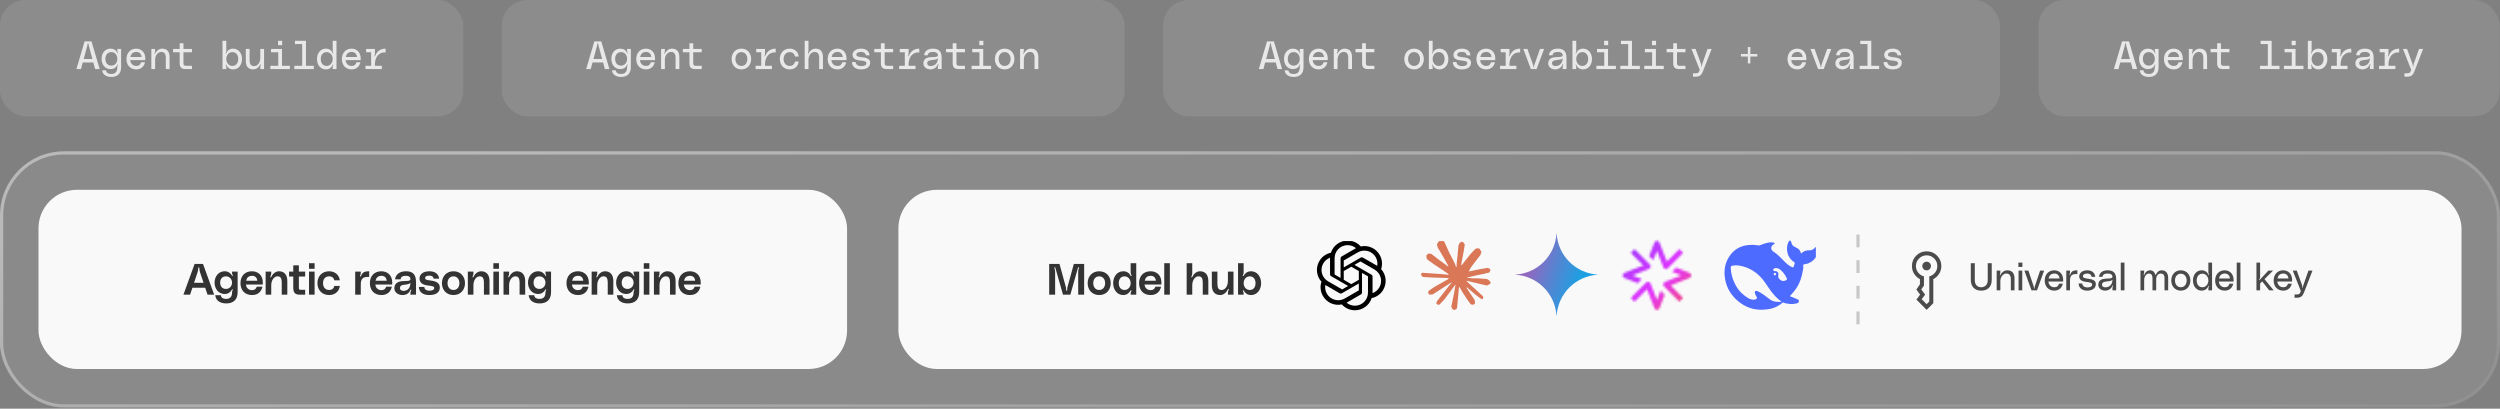
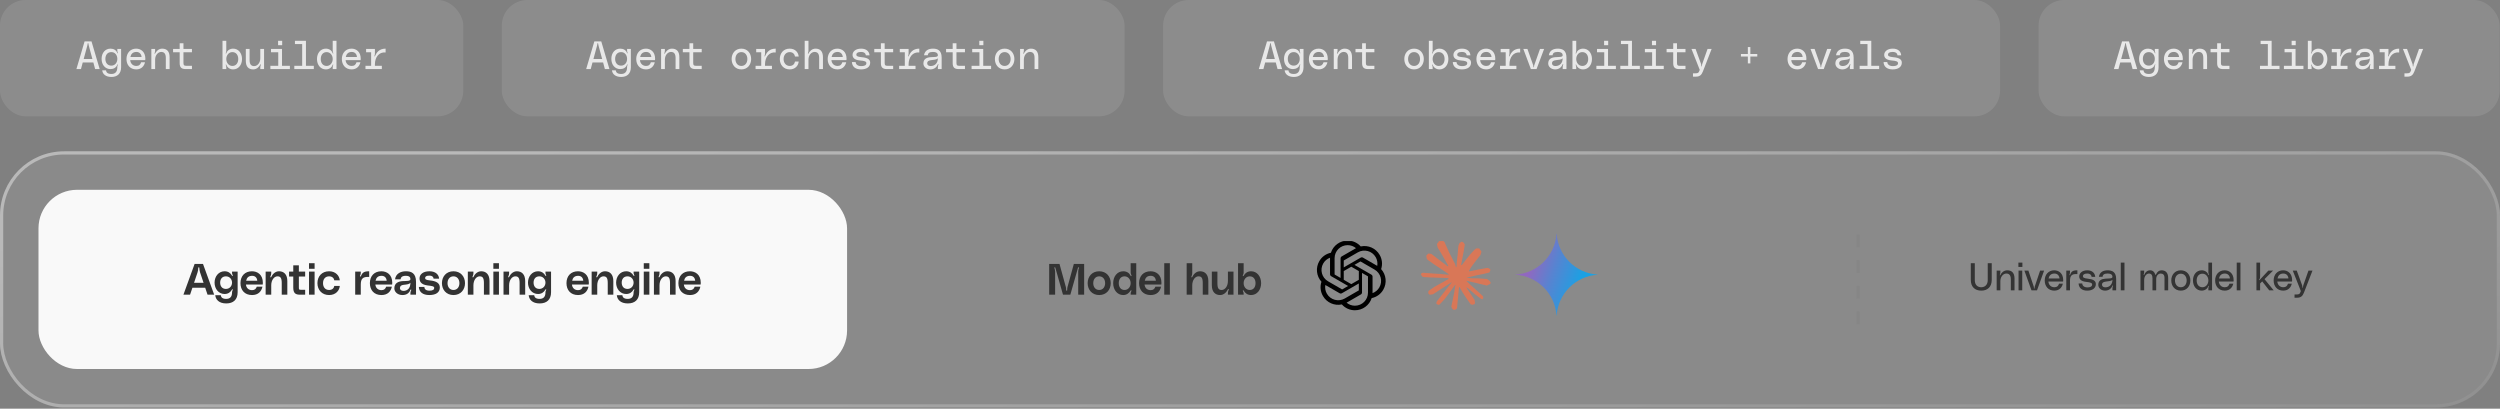
<svg xmlns="http://www.w3.org/2000/svg" width="1144" height="187" viewBox="0 0 1144 187" fill="none">
  <rect x="0" y="0" width="1144" height="187" fill="#808080" stroke="none" />
  <rect width="212" height="53.235" rx="11.745" fill="white" fill-opacity="0.1" />
  <path opacity="0.8" d="M43.529 31.617L42.719 28.593H37.859L37.049 31.617H34.961L38.705 18.945H41.873L45.617 31.617H43.529ZM38.291 27.009H42.287L40.649 20.961C40.523 20.475 40.451 20.223 40.433 19.917C40.433 19.809 40.415 19.701 40.289 19.701C40.163 19.701 40.145 19.809 40.145 19.917C40.127 20.223 40.055 20.475 39.929 20.961L38.291 27.009ZM46.489 26.937C46.489 24.183 48.163 22.257 50.557 22.257C52.033 22.257 53.239 22.977 53.653 24.219C53.671 24.273 53.743 24.453 53.851 24.417C54.031 24.363 53.905 24.165 53.851 24.003C53.743 23.679 53.689 23.445 53.689 23.013V22.401H55.417V30.789C55.417 33.777 53.599 35.217 51.007 35.217C48.289 35.217 46.939 33.831 46.777 32.193H48.505C48.613 32.931 49.009 33.849 50.989 33.849C52.735 33.849 53.689 32.823 53.689 30.789C53.689 30.393 53.725 30.141 53.851 29.835C53.923 29.673 54.013 29.511 53.851 29.457C53.725 29.421 53.671 29.565 53.653 29.619C53.221 30.933 51.997 31.617 50.557 31.617C48.163 31.617 46.489 29.691 46.489 26.937ZM50.953 30.033C52.591 30.033 53.689 28.683 53.689 26.937C53.689 25.191 52.591 23.841 50.953 23.841C49.171 23.841 48.217 25.191 48.217 26.937C48.217 28.683 49.171 30.033 50.953 30.033ZM66.512 26.883C66.512 27.135 66.494 27.315 66.458 27.513H59.582C59.708 28.989 60.716 30.177 62.39 30.177C63.632 30.177 64.244 29.565 64.568 28.503H66.35C65.972 30.213 64.712 31.761 62.354 31.761C59.456 31.761 57.872 29.619 57.872 27.009C57.872 24.237 59.672 22.257 62.318 22.257C64.37 22.257 66.512 23.607 66.512 26.883ZM59.672 26.073H64.784C64.676 24.723 63.812 23.769 62.408 23.769C60.68 23.769 59.924 24.831 59.672 26.073ZM74.187 22.257C76.311 22.257 77.607 23.445 77.607 26.145V31.617H75.879V26.505C75.879 24.363 74.961 23.769 73.755 23.769C72.423 23.769 70.983 25.119 70.983 27.315V31.617H69.255V22.401H70.983V23.013C70.983 23.391 70.947 23.769 70.785 24.237C70.731 24.399 70.659 24.561 70.803 24.615C70.911 24.651 70.965 24.525 71.001 24.453C71.433 23.589 72.531 22.257 74.187 22.257ZM87.838 23.913H83.95V28.737C83.95 29.781 84.166 30.105 85.174 30.105H87.838V31.617H85.03C83.122 31.617 82.222 30.915 82.222 28.917V23.913H79.198V22.401H82.222V19.809H83.95V22.401H87.838V23.913ZM103.548 18.657V23.121C103.548 23.463 103.512 23.733 103.368 24.111C103.314 24.255 103.206 24.435 103.368 24.489C103.512 24.543 103.566 24.363 103.584 24.309C103.998 23.067 105.204 22.257 106.68 22.257C109.074 22.257 110.748 24.273 110.748 27.009C110.748 29.745 109.074 31.761 106.68 31.761C105.24 31.761 104.016 30.969 103.584 29.673C103.566 29.619 103.512 29.475 103.404 29.511C103.224 29.565 103.314 29.727 103.368 29.871C103.512 30.267 103.548 30.519 103.548 30.843V31.617H101.82V18.657H103.548ZM106.32 30.177C108.12 30.177 109.02 28.719 109.02 27.009C109.02 25.299 108.12 23.841 106.32 23.841C104.682 23.841 103.548 25.299 103.548 27.009C103.548 28.719 104.682 30.177 106.32 30.177ZM115.904 31.761C113.78 31.761 112.484 30.573 112.484 27.873V22.401H114.212V27.513C114.212 29.655 115.13 30.249 116.336 30.249C117.668 30.249 119.108 28.899 119.108 26.703V22.401H120.836V31.617H119.108V31.005C119.108 30.627 119.144 30.249 119.306 29.781C119.36 29.619 119.432 29.457 119.288 29.403C119.18 29.367 119.126 29.493 119.09 29.565C118.658 30.429 117.56 31.761 115.904 31.761ZM129.123 18.657V20.673H127.251V18.657H129.123ZM129.051 30.105H132.651V31.617H123.723V30.105H127.323V23.913H124.011V22.401H129.051V30.105ZM140.002 30.105H143.602V31.617H134.674V30.105H138.274V20.169H134.962V18.657H140.002V30.105ZM152.249 18.657H153.977V31.617H152.249V30.843C152.249 30.519 152.285 30.267 152.429 29.871C152.483 29.727 152.573 29.565 152.393 29.511C152.285 29.475 152.231 29.619 152.213 29.673C151.781 30.969 150.557 31.761 149.117 31.761C146.723 31.761 145.049 29.745 145.049 27.009C145.049 24.273 146.723 22.257 149.117 22.257C150.593 22.257 151.799 23.067 152.213 24.309C152.231 24.363 152.285 24.543 152.429 24.489C152.591 24.435 152.483 24.255 152.429 24.111C152.285 23.733 152.249 23.463 152.249 23.121V18.657ZM149.477 30.177C151.115 30.177 152.249 28.719 152.249 27.009C152.249 25.299 151.115 23.841 149.477 23.841C147.677 23.841 146.777 25.299 146.777 27.009C146.777 28.719 147.677 30.177 149.477 30.177ZM165.072 26.883C165.072 27.135 165.054 27.315 165.018 27.513H158.142C158.268 28.989 159.276 30.177 160.95 30.177C162.192 30.177 162.804 29.565 163.128 28.503H164.91C164.532 30.213 163.272 31.761 160.914 31.761C158.016 31.761 156.432 29.619 156.432 27.009C156.432 24.237 158.232 22.257 160.878 22.257C162.93 22.257 165.072 23.607 165.072 26.883ZM158.232 26.073H163.344C163.236 24.723 162.372 23.769 160.968 23.769C159.24 23.769 158.484 24.831 158.232 26.073ZM171.595 25.677C172.279 24.129 173.413 22.257 176.455 22.257V24.021C173.413 23.661 171.559 26.199 171.559 29.439V30.105H174.727V31.617H167.239V30.105H169.831V23.913H167.527V22.401H171.559V24.273C171.559 24.615 171.541 25.065 171.379 25.497C171.325 25.641 171.271 25.803 171.415 25.821C171.523 25.839 171.559 25.749 171.595 25.677Z" fill="white" />
  <rect x="229.617" width="285" height="53.235" rx="11.745" fill="white" fill-opacity="0.1" />
  <path opacity="0.8" d="M276.793 31.617L275.983 28.593H271.123L270.313 31.617H268.225L271.969 18.945H275.137L278.881 31.617H276.793ZM271.555 27.009H275.551L273.913 20.961C273.787 20.475 273.715 20.223 273.697 19.917C273.697 19.809 273.679 19.701 273.553 19.701C273.427 19.701 273.409 19.809 273.409 19.917C273.391 20.223 273.319 20.475 273.193 20.961L271.555 27.009ZM279.752 26.937C279.752 24.183 281.426 22.257 283.82 22.257C285.296 22.257 286.502 22.977 286.916 24.219C286.934 24.273 287.006 24.453 287.114 24.417C287.294 24.363 287.168 24.165 287.114 24.003C287.006 23.679 286.952 23.445 286.952 23.013V22.401H288.68V30.789C288.68 33.777 286.862 35.217 284.27 35.217C281.552 35.217 280.202 33.831 280.04 32.193H281.768C281.876 32.931 282.272 33.849 284.252 33.849C285.998 33.849 286.952 32.823 286.952 30.789C286.952 30.393 286.988 30.141 287.114 29.835C287.186 29.673 287.276 29.511 287.114 29.457C286.988 29.421 286.934 29.565 286.916 29.619C286.484 30.933 285.26 31.617 283.82 31.617C281.426 31.617 279.752 29.691 279.752 26.937ZM284.216 30.033C285.854 30.033 286.952 28.683 286.952 26.937C286.952 25.191 285.854 23.841 284.216 23.841C282.434 23.841 281.48 25.191 281.48 26.937C281.48 28.683 282.434 30.033 284.216 30.033ZM299.775 26.883C299.775 27.135 299.757 27.315 299.721 27.513H292.845C292.971 28.989 293.979 30.177 295.653 30.177C296.895 30.177 297.507 29.565 297.831 28.503H299.613C299.235 30.213 297.975 31.761 295.617 31.761C292.719 31.761 291.135 29.619 291.135 27.009C291.135 24.237 292.935 22.257 295.581 22.257C297.633 22.257 299.775 23.607 299.775 26.883ZM292.935 26.073H298.047C297.939 24.723 297.075 23.769 295.671 23.769C293.943 23.769 293.187 24.831 292.935 26.073ZM307.451 22.257C309.575 22.257 310.871 23.445 310.871 26.145V31.617H309.143V26.505C309.143 24.363 308.225 23.769 307.019 23.769C305.687 23.769 304.247 25.119 304.247 27.315V31.617H302.519V22.401H304.247V23.013C304.247 23.391 304.211 23.769 304.049 24.237C303.995 24.399 303.923 24.561 304.067 24.615C304.175 24.651 304.229 24.525 304.265 24.453C304.697 23.589 305.795 22.257 307.451 22.257ZM321.102 23.913H317.214V28.737C317.214 29.781 317.43 30.105 318.438 30.105H321.102V31.617H318.294C316.386 31.617 315.486 30.915 315.486 28.917V23.913H312.462V22.401H315.486V19.809H317.214V22.401H321.102V23.913ZM339.26 22.257C342.05 22.257 343.724 24.399 343.724 27.009C343.724 29.619 342.05 31.761 339.26 31.761C336.47 31.761 334.796 29.619 334.796 27.009C334.796 24.399 336.47 22.257 339.26 22.257ZM339.26 30.177C340.988 30.177 341.996 28.755 341.996 27.009C341.996 25.263 340.988 23.841 339.26 23.841C337.532 23.841 336.524 25.263 336.524 27.009C336.524 28.755 337.532 30.177 339.26 30.177ZM350.103 25.677C350.787 24.129 351.921 22.257 354.963 22.257V24.021C351.921 23.661 350.067 26.199 350.067 29.439V30.105H353.235V31.617H345.747V30.105H348.339V23.913H346.035V22.401H350.067V24.273C350.067 24.615 350.049 25.065 349.887 25.497C349.833 25.641 349.779 25.803 349.923 25.821C350.031 25.839 350.067 25.749 350.103 25.677ZM356.842 27.009C356.842 24.399 358.48 22.257 361.36 22.257C363.88 22.257 365.32 23.967 365.482 25.857H363.79C363.628 24.813 362.836 23.841 361.378 23.841C359.614 23.841 358.57 25.299 358.57 27.009C358.57 28.719 359.614 30.177 361.378 30.177C362.836 30.177 363.628 29.205 363.79 28.161H365.482C365.32 30.051 363.898 31.761 361.36 31.761C358.534 31.761 356.842 29.619 356.842 27.009ZM373.158 22.257C375.282 22.257 376.578 23.445 376.578 26.145V31.617H374.85V26.505C374.85 24.363 373.932 23.769 372.726 23.769C371.394 23.769 369.954 25.119 369.954 27.315V31.617H368.226V18.657H369.954V23.013C369.954 23.391 369.918 23.769 369.756 24.237C369.702 24.399 369.63 24.561 369.774 24.615C369.882 24.651 369.936 24.525 369.972 24.453C370.404 23.589 371.502 22.257 373.158 22.257ZM387.385 26.883C387.385 27.135 387.367 27.315 387.331 27.513H380.455C380.581 28.989 381.589 30.177 383.263 30.177C384.505 30.177 385.117 29.565 385.441 28.503H387.223C386.845 30.213 385.585 31.761 383.227 31.761C380.329 31.761 378.745 29.619 378.745 27.009C378.745 24.237 380.545 22.257 383.191 22.257C385.243 22.257 387.385 23.607 387.385 26.883ZM380.545 26.073H385.657C385.549 24.723 384.685 23.769 383.281 23.769C381.553 23.769 380.797 24.831 380.545 26.073ZM389.84 28.413H391.532C391.55 29.115 392.126 30.249 394.07 30.249C395.978 30.249 396.464 29.547 396.464 28.953C396.464 28.125 395.69 27.855 393.44 27.657C390.884 27.423 390.128 26.307 390.128 25.101C390.128 23.715 391.388 22.257 394.052 22.257C396.518 22.257 397.778 23.589 397.904 25.317H396.212C396.158 24.723 395.762 23.769 393.998 23.769C392.396 23.769 391.856 24.363 391.856 24.975C391.856 25.569 392.198 25.983 394.34 26.181C396.968 26.415 398.192 27.171 398.192 28.683C398.192 30.555 396.662 31.761 393.998 31.761C391.352 31.761 389.93 30.447 389.84 28.413ZM408.711 23.913H404.823V28.737C404.823 29.781 405.039 30.105 406.047 30.105H408.711V31.617H405.903C403.995 31.617 403.095 30.915 403.095 28.917V23.913H400.071V22.401H403.095V19.809H404.823V22.401H408.711V23.913ZM415.81 25.677C416.494 24.129 417.628 22.257 420.67 22.257V24.021C417.628 23.661 415.774 26.199 415.774 29.439V30.105H418.942V31.617H411.454V30.105H414.046V23.913H411.742V22.401H415.774V24.273C415.774 24.615 415.756 25.065 415.594 25.497C415.54 25.641 415.486 25.803 415.63 25.821C415.738 25.839 415.774 25.749 415.81 25.677ZM422.549 29.043C422.549 26.937 424.097 26.289 425.861 26.163C427.517 26.037 429.191 26.235 429.173 25.281C429.155 24.525 428.723 23.769 426.833 23.769C425.213 23.769 424.655 24.381 424.529 25.281H422.837C423.161 23.175 424.781 22.257 426.905 22.257C428.975 22.257 430.901 22.977 430.901 26.361V31.617H429.173V30.735C429.173 30.393 429.263 30.141 429.371 29.655C429.407 29.493 429.479 29.349 429.353 29.295C429.209 29.241 429.173 29.385 429.137 29.475C428.597 30.843 427.391 31.761 425.717 31.761C423.971 31.761 422.549 30.609 422.549 29.043ZM429.173 26.649C428.615 27.333 427.373 27.351 425.969 27.549C424.853 27.711 424.277 28.107 424.277 28.953C424.277 29.691 424.889 30.375 426.383 30.177C427.787 29.997 429.155 28.971 429.173 26.649ZM441.565 23.913H437.677V28.737C437.677 29.781 437.893 30.105 438.901 30.105H441.565V31.617H438.757C436.849 31.617 435.949 30.915 435.949 28.917V23.913H432.925V22.401H435.949V19.809H437.677V22.401H441.565V23.913ZM449.996 18.657V20.673H448.124V18.657H449.996ZM449.924 30.105H453.524V31.617H444.596V30.105H448.196V23.913H444.884V22.401H449.924V30.105ZM459.723 22.257C462.513 22.257 464.187 24.399 464.187 27.009C464.187 29.619 462.513 31.761 459.723 31.761C456.933 31.761 455.259 29.619 455.259 27.009C455.259 24.399 456.933 22.257 459.723 22.257ZM459.723 30.177C461.451 30.177 462.459 28.755 462.459 27.009C462.459 25.263 461.451 23.841 459.723 23.841C457.995 23.841 456.987 25.263 456.987 27.009C456.987 28.755 457.995 30.177 459.723 30.177ZM471.718 22.257C473.842 22.257 475.138 23.445 475.138 26.145V31.617H473.41V26.505C473.41 24.363 472.492 23.769 471.286 23.769C469.954 23.769 468.514 25.119 468.514 27.315V31.617H466.786V22.401H468.514V23.013C468.514 23.391 468.478 23.769 468.316 24.237C468.262 24.399 468.19 24.561 468.334 24.615C468.442 24.651 468.496 24.525 468.532 24.453C468.964 23.589 470.062 22.257 471.718 22.257Z" fill="white" />
  <rect x="532.234" width="383" height="53.235" rx="11.745" fill="white" fill-opacity="0.1" />
  <path opacity="0.8" d="M584.606 31.617L583.796 28.593H578.936L578.126 31.617H576.038L579.782 18.945H582.95L586.694 31.617H584.606ZM579.368 27.009H583.364L581.726 20.961C581.6 20.475 581.528 20.223 581.51 19.917C581.51 19.809 581.492 19.701 581.366 19.701C581.24 19.701 581.222 19.809 581.222 19.917C581.204 20.223 581.132 20.475 581.006 20.961L579.368 27.009ZM587.565 26.937C587.565 24.183 589.239 22.257 591.633 22.257C593.109 22.257 594.315 22.977 594.729 24.219C594.747 24.273 594.819 24.453 594.927 24.417C595.107 24.363 594.981 24.165 594.927 24.003C594.819 23.679 594.765 23.445 594.765 23.013V22.401H596.493V30.789C596.493 33.777 594.675 35.217 592.083 35.217C589.365 35.217 588.015 33.831 587.853 32.193H589.581C589.689 32.931 590.085 33.849 592.065 33.849C593.811 33.849 594.765 32.823 594.765 30.789C594.765 30.393 594.801 30.141 594.927 29.835C594.999 29.673 595.089 29.511 594.927 29.457C594.801 29.421 594.747 29.565 594.729 29.619C594.297 30.933 593.073 31.617 591.633 31.617C589.239 31.617 587.565 29.691 587.565 26.937ZM592.029 30.033C593.667 30.033 594.765 28.683 594.765 26.937C594.765 25.191 593.667 23.841 592.029 23.841C590.247 23.841 589.293 25.191 589.293 26.937C589.293 28.683 590.247 30.033 592.029 30.033ZM607.588 26.883C607.588 27.135 607.57 27.315 607.534 27.513H600.658C600.784 28.989 601.792 30.177 603.466 30.177C604.708 30.177 605.32 29.565 605.644 28.503H607.426C607.048 30.213 605.788 31.761 603.43 31.761C600.532 31.761 598.948 29.619 598.948 27.009C598.948 24.237 600.748 22.257 603.394 22.257C605.446 22.257 607.588 23.607 607.588 26.883ZM600.748 26.073H605.86C605.752 24.723 604.888 23.769 603.484 23.769C601.756 23.769 601 24.831 600.748 26.073ZM615.263 22.257C617.387 22.257 618.683 23.445 618.683 26.145V31.617H616.955V26.505C616.955 24.363 616.037 23.769 614.831 23.769C613.499 23.769 612.059 25.119 612.059 27.315V31.617H610.331V22.401H612.059V23.013C612.059 23.391 612.023 23.769 611.861 24.237C611.807 24.399 611.735 24.561 611.879 24.615C611.987 24.651 612.041 24.525 612.077 24.453C612.509 23.589 613.607 22.257 615.263 22.257ZM628.914 23.913H625.026V28.737C625.026 29.781 625.242 30.105 626.25 30.105H628.914V31.617H626.106C624.198 31.617 623.298 30.915 623.298 28.917V23.913H620.274V22.401H623.298V19.809H625.026V22.401H628.914V23.913ZM647.073 22.257C649.863 22.257 651.537 24.399 651.537 27.009C651.537 29.619 649.863 31.761 647.073 31.761C644.283 31.761 642.609 29.619 642.609 27.009C642.609 24.399 644.283 22.257 647.073 22.257ZM647.073 30.177C648.801 30.177 649.809 28.755 649.809 27.009C649.809 25.263 648.801 23.841 647.073 23.841C645.345 23.841 644.337 25.263 644.337 27.009C644.337 28.755 645.345 30.177 647.073 30.177ZM655.576 18.657V23.121C655.576 23.463 655.54 23.733 655.396 24.111C655.342 24.255 655.234 24.435 655.396 24.489C655.54 24.543 655.594 24.363 655.612 24.309C656.026 23.067 657.232 22.257 658.708 22.257C661.102 22.257 662.776 24.273 662.776 27.009C662.776 29.745 661.102 31.761 658.708 31.761C657.268 31.761 656.044 30.969 655.612 29.673C655.594 29.619 655.54 29.475 655.432 29.511C655.252 29.565 655.342 29.727 655.396 29.871C655.54 30.267 655.576 30.519 655.576 30.843V31.617H653.848V18.657H655.576ZM658.348 30.177C660.148 30.177 661.048 28.719 661.048 27.009C661.048 25.299 660.148 23.841 658.348 23.841C656.71 23.841 655.576 25.299 655.576 27.009C655.576 28.719 656.71 30.177 658.348 30.177ZM664.799 28.413H666.491C666.509 29.115 667.085 30.249 669.029 30.249C670.937 30.249 671.423 29.547 671.423 28.953C671.423 28.125 670.649 27.855 668.399 27.657C665.843 27.423 665.087 26.307 665.087 25.101C665.087 23.715 666.347 22.257 669.011 22.257C671.477 22.257 672.737 23.589 672.863 25.317H671.171C671.117 24.723 670.721 23.769 668.957 23.769C667.355 23.769 666.815 24.363 666.815 24.975C666.815 25.569 667.157 25.983 669.299 26.181C671.927 26.415 673.151 27.171 673.151 28.683C673.151 30.555 671.621 31.761 668.957 31.761C666.311 31.761 664.889 30.447 664.799 28.413ZM684.246 26.883C684.246 27.135 684.228 27.315 684.192 27.513H677.316C677.442 28.989 678.45 30.177 680.124 30.177C681.366 30.177 681.978 29.565 682.302 28.503H684.084C683.706 30.213 682.446 31.761 680.088 31.761C677.19 31.761 675.606 29.619 675.606 27.009C675.606 24.237 677.406 22.257 680.052 22.257C682.104 22.257 684.246 23.607 684.246 26.883ZM677.406 26.073H682.518C682.41 24.723 681.546 23.769 680.142 23.769C678.414 23.769 677.658 24.831 677.406 26.073ZM690.769 25.677C691.453 24.129 692.587 22.257 695.629 22.257V24.021C692.587 23.661 690.733 26.199 690.733 29.439V30.105H693.901V31.617H686.413V30.105H689.005V23.913H686.701V22.401H690.733V24.273C690.733 24.615 690.715 25.065 690.553 25.497C690.499 25.641 690.445 25.803 690.589 25.821C690.697 25.839 690.733 25.749 690.769 25.677ZM697.076 22.401H698.948L701.54 29.709C701.648 30.015 701.684 30.267 701.684 30.573C701.684 30.681 701.702 30.807 701.828 30.807C701.954 30.807 701.972 30.681 701.972 30.573C701.972 30.267 702.008 30.015 702.116 29.709L704.708 22.401H706.58L703.124 31.617H700.532L697.076 22.401ZM708.46 29.043C708.46 26.937 710.008 26.289 711.772 26.163C713.428 26.037 715.102 26.235 715.084 25.281C715.066 24.525 714.634 23.769 712.744 23.769C711.124 23.769 710.566 24.381 710.44 25.281H708.748C709.072 23.175 710.692 22.257 712.816 22.257C714.886 22.257 716.812 22.977 716.812 26.361V31.617H715.084V30.735C715.084 30.393 715.174 30.141 715.282 29.655C715.318 29.493 715.39 29.349 715.264 29.295C715.12 29.241 715.084 29.385 715.048 29.475C714.508 30.843 713.302 31.761 711.628 31.761C709.882 31.761 708.46 30.609 708.46 29.043ZM715.084 26.649C714.526 27.333 713.284 27.351 711.88 27.549C710.764 27.711 710.188 28.107 710.188 28.953C710.188 29.691 710.8 30.375 712.294 30.177C713.698 29.997 715.066 28.971 715.084 26.649ZM721.283 18.657V23.121C721.283 23.463 721.247 23.733 721.103 24.111C721.049 24.255 720.941 24.435 721.103 24.489C721.247 24.543 721.301 24.363 721.319 24.309C721.733 23.067 722.939 22.257 724.415 22.257C726.809 22.257 728.483 24.273 728.483 27.009C728.483 29.745 726.809 31.761 724.415 31.761C722.975 31.761 721.751 30.969 721.319 29.673C721.301 29.619 721.247 29.475 721.139 29.511C720.959 29.565 721.049 29.727 721.103 29.871C721.247 30.267 721.283 30.519 721.283 30.843V31.617H719.555V18.657H721.283ZM724.055 30.177C725.855 30.177 726.755 28.719 726.755 27.009C726.755 25.299 725.855 23.841 724.055 23.841C722.417 23.841 721.283 25.299 721.283 27.009C721.283 28.719 722.417 30.177 724.055 30.177ZM735.906 18.657V20.673H734.034V18.657H735.906ZM735.834 30.105H739.434V31.617H730.506V30.105H734.106V23.913H730.794V22.401H735.834V30.105ZM746.785 30.105H750.385V31.617H741.457V30.105H745.057V20.169H741.745V18.657H746.785V30.105ZM757.808 18.657V20.673H755.936V18.657H757.808ZM757.736 30.105H761.336V31.617H752.408V30.105H756.008V23.913H752.696V22.401H757.736V30.105ZM771.279 23.913H767.391V28.737C767.391 29.781 767.607 30.105 768.615 30.105H771.279V31.617H768.471C766.563 31.617 765.663 30.915 765.663 28.917V23.913H762.639V22.401H765.663V19.809H767.391V22.401H771.279V23.913ZM774.023 22.401H775.895L778.379 29.205C778.505 29.529 778.523 29.871 778.523 30.177C778.523 30.285 778.523 30.411 778.667 30.411C778.811 30.411 778.811 30.285 778.811 30.177C778.811 29.871 778.865 29.529 778.973 29.205L781.367 22.401H783.239L779.243 32.715C778.595 34.407 777.695 35.073 776.039 35.073H774.707V33.561H775.679C777.047 33.561 777.281 33.255 777.551 32.589L777.803 31.977L774.023 22.401ZM804.133 24.705V25.857H800.965V29.025H799.813V25.857H796.645V24.705H799.813V21.537H800.965V24.705H804.133ZM826.611 26.883C826.611 27.135 826.593 27.315 826.557 27.513H819.681C819.807 28.989 820.815 30.177 822.489 30.177C823.731 30.177 824.343 29.565 824.667 28.503H826.449C826.071 30.213 824.811 31.761 822.453 31.761C819.555 31.761 817.971 29.619 817.971 27.009C817.971 24.237 819.771 22.257 822.417 22.257C824.469 22.257 826.611 23.607 826.611 26.883ZM819.771 26.073H824.883C824.775 24.723 823.911 23.769 822.507 23.769C820.779 23.769 820.023 24.831 819.771 26.073ZM828.491 22.401H830.363L832.955 29.709C833.063 30.015 833.099 30.267 833.099 30.573C833.099 30.681 833.117 30.807 833.243 30.807C833.369 30.807 833.387 30.681 833.387 30.573C833.387 30.267 833.423 30.015 833.531 29.709L836.123 22.401H837.995L834.539 31.617H831.947L828.491 22.401ZM839.874 29.043C839.874 26.937 841.422 26.289 843.186 26.163C844.842 26.037 846.516 26.235 846.498 25.281C846.48 24.525 846.048 23.769 844.158 23.769C842.538 23.769 841.98 24.381 841.854 25.281H840.162C840.486 23.175 842.106 22.257 844.23 22.257C846.3 22.257 848.226 22.977 848.226 26.361V31.617H846.498V30.735C846.498 30.393 846.588 30.141 846.696 29.655C846.732 29.493 846.804 29.349 846.678 29.295C846.534 29.241 846.498 29.385 846.462 29.475C845.922 30.843 844.716 31.761 843.042 31.761C841.296 31.761 839.874 30.609 839.874 29.043ZM846.498 26.649C845.94 27.333 844.698 27.351 843.294 27.549C842.178 27.711 841.602 28.107 841.602 28.953C841.602 29.691 842.214 30.375 843.708 30.177C845.112 29.997 846.48 28.971 846.498 26.649ZM856.297 30.105H859.897V31.617H850.969V30.105H854.569V20.169H851.257V18.657H856.297V30.105ZM861.92 28.413H863.612C863.63 29.115 864.206 30.249 866.15 30.249C868.058 30.249 868.544 29.547 868.544 28.953C868.544 28.125 867.77 27.855 865.52 27.657C862.964 27.423 862.208 26.307 862.208 25.101C862.208 23.715 863.468 22.257 866.132 22.257C868.598 22.257 869.858 23.589 869.984 25.317H868.292C868.238 24.723 867.842 23.769 866.078 23.769C864.476 23.769 863.936 24.363 863.936 24.975C863.936 25.569 864.278 25.983 866.42 26.181C869.048 26.415 870.272 27.171 870.272 28.683C870.272 30.555 868.742 31.761 866.078 31.761C863.432 31.761 862.01 30.447 861.92 28.413Z" fill="white" />
  <rect x="932.852" width="211" height="53.235" rx="11.745" fill="white" fill-opacity="0.1" />
  <path opacity="0.8" d="M975.881 31.617L975.071 28.593H970.211L969.401 31.617H967.313L971.057 18.945H974.225L977.969 31.617H975.881ZM970.643 27.009H974.639L973.001 20.961C972.875 20.475 972.803 20.223 972.785 19.917C972.785 19.809 972.767 19.701 972.641 19.701C972.515 19.701 972.497 19.809 972.497 19.917C972.479 20.223 972.407 20.475 972.281 20.961L970.643 27.009ZM978.84 26.937C978.84 24.183 980.514 22.257 982.908 22.257C984.384 22.257 985.59 22.977 986.004 24.219C986.022 24.273 986.094 24.453 986.202 24.417C986.382 24.363 986.256 24.165 986.202 24.003C986.094 23.679 986.04 23.445 986.04 23.013V22.401H987.768V30.789C987.768 33.777 985.95 35.217 983.358 35.217C980.64 35.217 979.29 33.831 979.128 32.193H980.856C980.964 32.931 981.36 33.849 983.34 33.849C985.086 33.849 986.04 32.823 986.04 30.789C986.04 30.393 986.076 30.141 986.202 29.835C986.274 29.673 986.364 29.511 986.202 29.457C986.076 29.421 986.022 29.565 986.004 29.619C985.572 30.933 984.348 31.617 982.908 31.617C980.514 31.617 978.84 29.691 978.84 26.937ZM983.304 30.033C984.942 30.033 986.04 28.683 986.04 26.937C986.04 25.191 984.942 23.841 983.304 23.841C981.522 23.841 980.568 25.191 980.568 26.937C980.568 28.683 981.522 30.033 983.304 30.033ZM998.863 26.883C998.863 27.135 998.845 27.315 998.809 27.513H991.933C992.059 28.989 993.067 30.177 994.741 30.177C995.983 30.177 996.595 29.565 996.919 28.503H998.701C998.323 30.213 997.063 31.761 994.705 31.761C991.807 31.761 990.223 29.619 990.223 27.009C990.223 24.237 992.023 22.257 994.669 22.257C996.721 22.257 998.863 23.607 998.863 26.883ZM992.023 26.073H997.135C997.027 24.723 996.163 23.769 994.759 23.769C993.031 23.769 992.275 24.831 992.023 26.073ZM1006.54 22.257C1008.66 22.257 1009.96 23.445 1009.96 26.145V31.617H1008.23V26.505C1008.23 24.363 1007.31 23.769 1006.11 23.769C1004.77 23.769 1003.33 25.119 1003.33 27.315V31.617H1001.61V22.401H1003.33V23.013C1003.33 23.391 1003.3 23.769 1003.14 24.237C1003.08 24.399 1003.01 24.561 1003.15 24.615C1003.26 24.651 1003.32 24.525 1003.35 24.453C1003.78 23.589 1004.88 22.257 1006.54 22.257ZM1020.19 23.913H1016.3V28.737C1016.3 29.781 1016.52 30.105 1017.53 30.105H1020.19V31.617H1017.38C1015.47 31.617 1014.57 30.915 1014.57 28.917V23.913H1011.55V22.401H1014.57V19.809H1016.3V22.401H1020.19V23.913ZM1039.5 30.105H1043.1V31.617H1034.17V30.105H1037.77V20.169H1034.46V18.657H1039.5V30.105ZM1050.52 18.657V20.673H1048.65V18.657H1050.52ZM1050.45 30.105H1054.05V31.617H1045.12V30.105H1048.72V23.913H1045.41V22.401H1050.45V30.105ZM1057.8 18.657V23.121C1057.8 23.463 1057.77 23.733 1057.62 24.111C1057.57 24.255 1057.46 24.435 1057.62 24.489C1057.77 24.543 1057.82 24.363 1057.84 24.309C1058.25 23.067 1059.46 22.257 1060.93 22.257C1063.33 22.257 1065 24.273 1065 27.009C1065 29.745 1063.33 31.761 1060.93 31.761C1059.49 31.761 1058.27 30.969 1057.84 29.673C1057.82 29.619 1057.77 29.475 1057.66 29.511C1057.48 29.565 1057.57 29.727 1057.62 29.871C1057.77 30.267 1057.8 30.519 1057.8 30.843V31.617H1056.07V18.657H1057.8ZM1060.57 30.177C1062.37 30.177 1063.27 28.719 1063.27 27.009C1063.27 25.299 1062.37 23.841 1060.57 23.841C1058.94 23.841 1057.8 25.299 1057.8 27.009C1057.8 28.719 1058.94 30.177 1060.57 30.177ZM1071.09 25.677C1071.78 24.129 1072.91 22.257 1075.95 22.257V24.021C1072.91 23.661 1071.06 26.199 1071.06 29.439V30.105H1074.23V31.617H1066.74V30.105H1069.33V23.913H1067.03V22.401H1071.06V24.273C1071.06 24.615 1071.04 25.065 1070.88 25.497C1070.82 25.641 1070.77 25.803 1070.91 25.821C1071.02 25.839 1071.06 25.749 1071.09 25.677ZM1077.83 29.043C1077.83 26.937 1079.38 26.289 1081.14 26.163C1082.8 26.037 1084.47 26.235 1084.46 25.281C1084.44 24.525 1084.01 23.769 1082.12 23.769C1080.5 23.769 1079.94 24.381 1079.81 25.281H1078.12C1078.44 23.175 1080.06 22.257 1082.19 22.257C1084.26 22.257 1086.18 22.977 1086.18 26.361V31.617H1084.46V30.735C1084.46 30.393 1084.55 30.141 1084.65 29.655C1084.69 29.493 1084.76 29.349 1084.64 29.295C1084.49 29.241 1084.46 29.385 1084.42 29.475C1083.88 30.843 1082.67 31.761 1081 31.761C1079.25 31.761 1077.83 30.609 1077.83 29.043ZM1084.46 26.649C1083.9 27.333 1082.66 27.351 1081.25 27.549C1080.14 27.711 1079.56 28.107 1079.56 28.953C1079.56 29.691 1080.17 30.375 1081.67 30.177C1083.07 29.997 1084.44 28.971 1084.46 26.649ZM1093 25.677C1093.68 24.129 1094.81 22.257 1097.86 22.257V24.021C1094.81 23.661 1092.96 26.199 1092.96 29.439V30.105H1096.13V31.617H1088.64V30.105H1091.23V23.913H1088.93V22.401H1092.96V24.273C1092.96 24.615 1092.94 25.065 1092.78 25.497C1092.73 25.641 1092.67 25.803 1092.82 25.821C1092.92 25.839 1092.96 25.749 1093 25.677ZM1099.59 22.401H1101.46L1103.95 29.205C1104.07 29.529 1104.09 29.871 1104.09 30.177C1104.09 30.285 1104.09 30.411 1104.24 30.411C1104.38 30.411 1104.38 30.285 1104.38 30.177C1104.38 29.871 1104.43 29.529 1104.54 29.205L1106.94 22.401H1108.81L1104.81 32.715C1104.16 34.407 1103.26 35.073 1101.61 35.073H1100.28V33.561H1101.25C1102.62 33.561 1102.85 33.255 1103.12 32.589L1103.37 31.977L1099.59 22.401Z" fill="white" />
  <rect y="69.235" width="1144" height="117.235" rx="29.362" fill="white" fill-opacity="0.08" />
  <rect x="0.734" y="69.969" width="1142.53" height="115.767" rx="28.628" stroke="url(#paint0_linear_117_63487)" stroke-opacity="0.4" stroke-width="1.468" />
  <rect x="17.617" y="86.853" width="370" height="82" rx="17.617" fill="#F9F9F9" />
  <path d="M94.972 134.853L93.892 131.653H88.052L86.972 134.853H83.932L89.052 120.773H92.892L98.012 134.853H94.972ZM88.792 129.413H93.152L91.532 124.593C91.352 124.033 91.232 123.293 91.212 122.593C91.212 122.473 91.172 122.313 90.972 122.313C90.772 122.313 90.732 122.473 90.732 122.593C90.712 123.293 90.592 124.033 90.412 124.593L88.792 129.413ZM98.185 129.333C98.185 126.493 100.045 124.133 102.785 124.133C104.425 124.133 105.445 124.953 106.125 126.053C106.145 126.093 106.265 126.353 106.445 126.273C106.645 126.193 106.505 125.933 106.405 125.733C106.245 125.433 106.185 125.153 106.185 124.773V124.293H108.745V133.733C108.745 137.113 106.765 138.853 103.525 138.853C100.205 138.853 98.685 137.073 98.505 135.093H101.025C101.145 136.053 101.785 136.773 103.485 136.773C105.285 136.773 106.185 135.773 106.185 133.833C106.185 133.473 106.245 133.193 106.405 132.893C106.505 132.693 106.645 132.493 106.445 132.393C106.265 132.313 106.165 132.493 106.125 132.573C105.445 133.733 104.385 134.533 102.785 134.533C100.045 134.533 98.185 132.173 98.185 129.333ZM103.385 132.213C105.065 132.213 106.185 130.893 106.185 129.333C106.185 127.773 105.065 126.453 103.385 126.453C101.585 126.453 100.745 127.773 100.745 129.333C100.745 130.893 101.585 132.213 103.385 132.213ZM120.281 129.433C120.281 129.713 120.261 129.913 120.221 130.213H112.541C112.721 131.813 113.761 132.773 115.361 132.773C116.581 132.773 117.201 132.113 117.501 131.173H120.101C119.641 133.353 118.161 135.013 115.341 135.013C111.921 135.013 110.041 132.713 110.041 129.573C110.041 126.273 112.081 124.133 115.301 124.133C117.741 124.133 120.281 125.593 120.281 129.433ZM112.641 128.453H117.721C117.621 127.173 116.861 126.213 115.381 126.213C113.641 126.213 112.901 127.193 112.641 128.453ZM127.679 124.133C129.959 124.133 131.479 125.613 131.479 128.613V134.853H128.919V129.493C128.919 127.113 128.299 126.453 126.959 126.453C125.479 126.453 124.119 128.113 124.119 130.553V134.853H121.559V124.293H124.119V124.953C124.119 125.593 123.999 125.973 123.799 126.393C123.719 126.573 123.599 126.853 123.859 126.913C124.019 126.953 124.079 126.833 124.159 126.673C124.639 125.613 125.839 124.133 127.679 124.133ZM139.639 126.533H136.759V131.353C136.759 132.513 136.779 132.613 137.859 132.613H139.639V134.853H137.319C135.199 134.853 134.199 134.153 134.199 131.613V126.533H132.279V124.293H134.199V121.413H136.759V124.293H139.639V126.533ZM141.403 123.013V120.453H143.963V123.013H141.403ZM141.403 134.853V124.293H143.963V134.853H141.403ZM145.255 129.573C145.255 126.433 147.315 124.133 150.595 124.133C153.555 124.133 155.315 126.133 155.495 128.293H152.975C152.815 127.293 152.035 126.453 150.595 126.453C148.835 126.453 147.815 127.733 147.815 129.573C147.815 131.413 148.835 132.693 150.595 132.693C152.035 132.693 152.815 131.853 152.975 130.853H155.495C155.315 133.013 153.575 135.013 150.595 135.013C147.375 135.013 145.255 132.713 145.255 129.573ZM164.896 126.553C165.016 126.573 165.116 126.413 165.136 126.353C165.776 124.893 166.356 124.133 168.936 124.133V126.733C165.956 126.533 165.096 127.593 165.096 130.273V134.853H162.536V124.293H165.096V124.873C165.096 125.333 164.976 125.733 164.796 126.093C164.716 126.273 164.656 126.513 164.896 126.553ZM179.499 129.433C179.499 129.713 179.479 129.913 179.439 130.213H171.759C171.939 131.813 172.979 132.773 174.579 132.773C175.799 132.773 176.419 132.113 176.719 131.173H179.319C178.859 133.353 177.379 135.013 174.559 135.013C171.139 135.013 169.259 132.713 169.259 129.573C169.259 126.273 171.299 124.133 174.519 124.133C176.959 124.133 179.499 125.593 179.499 129.433ZM171.859 128.453H176.939C176.839 127.173 176.079 126.213 174.599 126.213C172.859 126.213 172.119 127.193 171.859 128.453ZM180.451 131.953C180.451 129.613 182.171 128.753 184.291 128.633C186.171 128.533 187.831 128.713 187.811 127.733C187.791 127.013 187.511 126.213 185.691 126.213C183.891 126.213 183.431 126.953 183.291 127.813H180.771C181.131 125.153 183.411 124.133 185.771 124.133C188.191 124.133 190.371 124.933 190.371 129.013V134.853H187.811V134.113C187.811 133.633 187.931 133.293 188.111 132.953C188.191 132.773 188.271 132.573 188.091 132.493C187.891 132.413 187.811 132.613 187.771 132.713C187.171 134.173 186.011 135.013 184.131 135.013C182.151 135.013 180.451 133.733 180.451 131.953ZM187.811 129.413C187.211 130.073 186.251 130.173 184.731 130.333C183.631 130.453 183.011 130.873 183.011 131.813C183.011 132.693 183.851 133.253 185.031 133.093C186.391 132.913 187.791 132.033 187.811 129.413ZM191.662 131.293H194.182C194.202 132.073 194.662 133.013 196.522 133.013C198.162 133.013 198.702 132.453 198.702 131.753C198.702 130.973 197.662 130.853 195.642 130.613C192.402 130.213 191.982 128.533 191.982 127.353C191.982 125.633 193.502 124.133 196.502 124.133C199.282 124.133 200.802 125.613 200.942 127.533H198.422C198.362 126.873 197.922 126.133 196.442 126.133C194.982 126.133 194.542 126.613 194.542 127.213C194.542 127.713 194.762 128.133 196.822 128.333C199.402 128.593 201.262 129.433 201.262 131.553C201.262 133.753 199.562 135.013 196.442 135.013C193.382 135.013 191.762 133.553 191.662 131.293ZM207.508 124.133C210.808 124.133 212.788 126.573 212.788 129.573C212.788 132.573 210.808 135.013 207.508 135.013C204.208 135.013 202.228 132.573 202.228 129.573C202.228 126.573 204.208 124.133 207.508 124.133ZM207.508 132.693C209.248 132.693 210.228 131.293 210.228 129.573C210.228 127.853 209.248 126.453 207.508 126.453C205.768 126.453 204.788 127.853 204.788 129.573C204.788 131.293 205.768 132.693 207.508 132.693ZM220.199 124.133C222.479 124.133 223.999 125.613 223.999 128.613V134.853H221.439V129.493C221.439 127.113 220.819 126.453 219.479 126.453C217.999 126.453 216.639 128.113 216.639 130.553V134.853H214.079V124.293H216.639V124.953C216.639 125.593 216.519 125.973 216.319 126.393C216.239 126.573 216.119 126.853 216.379 126.913C216.539 126.953 216.599 126.833 216.679 126.673C217.159 125.613 218.359 124.133 220.199 124.133ZM225.759 123.013V120.453H228.319V123.013H225.759ZM225.759 134.853V124.293H228.319V134.853H225.759ZM236.527 124.133C238.807 124.133 240.327 125.613 240.327 128.613V134.853H237.767V129.493C237.767 127.113 237.147 126.453 235.807 126.453C234.327 126.453 232.967 128.113 232.967 130.553V134.853H230.407V124.293H232.967V124.953C232.967 125.593 232.847 125.973 232.647 126.393C232.567 126.573 232.447 126.853 232.707 126.913C232.867 126.953 232.927 126.833 233.007 126.673C233.487 125.613 234.687 124.133 236.527 124.133ZM241.603 129.333C241.603 126.493 243.463 124.133 246.203 124.133C247.843 124.133 248.863 124.953 249.543 126.053C249.563 126.093 249.683 126.353 249.863 126.273C250.063 126.193 249.923 125.933 249.823 125.733C249.663 125.433 249.603 125.153 249.603 124.773V124.293H252.163V133.733C252.163 137.113 250.183 138.853 246.943 138.853C243.623 138.853 242.103 137.073 241.923 135.093H244.443C244.563 136.053 245.203 136.773 246.903 136.773C248.703 136.773 249.603 135.773 249.603 133.833C249.603 133.473 249.663 133.193 249.823 132.893C249.923 132.693 250.063 132.493 249.863 132.393C249.683 132.313 249.583 132.493 249.543 132.573C248.863 133.733 247.803 134.533 246.203 134.533C243.463 134.533 241.603 132.173 241.603 129.333ZM246.803 132.213C248.483 132.213 249.603 130.893 249.603 129.333C249.603 127.773 248.483 126.453 246.803 126.453C245.003 126.453 244.163 127.773 244.163 129.333C244.163 130.893 245.003 132.213 246.803 132.213ZM269.46 129.433C269.46 129.713 269.44 129.913 269.4 130.213H261.72C261.9 131.813 262.94 132.773 264.54 132.773C265.76 132.773 266.38 132.113 266.68 131.173H269.28C268.82 133.353 267.34 135.013 264.52 135.013C261.1 135.013 259.22 132.713 259.22 129.573C259.22 126.273 261.26 124.133 264.48 124.133C266.92 124.133 269.46 125.593 269.46 129.433ZM261.82 128.453H266.9C266.8 127.173 266.04 126.213 264.56 126.213C262.82 126.213 262.08 127.193 261.82 128.453ZM276.859 124.133C279.139 124.133 280.659 125.613 280.659 128.613V134.853H278.099V129.493C278.099 127.113 277.479 126.453 276.139 126.453C274.659 126.453 273.299 128.113 273.299 130.553V134.853H270.739V124.293H273.299V124.953C273.299 125.593 273.179 125.973 272.979 126.393C272.899 126.573 272.779 126.853 273.039 126.913C273.199 126.953 273.259 126.833 273.339 126.673C273.819 125.613 275.019 124.133 276.859 124.133ZM281.935 129.333C281.935 126.493 283.795 124.133 286.535 124.133C288.175 124.133 289.195 124.953 289.875 126.053C289.895 126.093 290.015 126.353 290.195 126.273C290.395 126.193 290.255 125.933 290.155 125.733C289.995 125.433 289.935 125.153 289.935 124.773V124.293H292.495V133.733C292.495 137.113 290.515 138.853 287.275 138.853C283.955 138.853 282.435 137.073 282.255 135.093H284.775C284.895 136.053 285.535 136.773 287.235 136.773C289.035 136.773 289.935 135.773 289.935 133.833C289.935 133.473 289.995 133.193 290.155 132.893C290.255 132.693 290.395 132.493 290.195 132.393C290.015 132.313 289.915 132.493 289.875 132.573C289.195 133.733 288.135 134.533 286.535 134.533C283.795 134.533 281.935 132.173 281.935 129.333ZM287.135 132.213C288.815 132.213 289.935 130.893 289.935 129.333C289.935 127.773 288.815 126.453 287.135 126.453C285.335 126.453 284.495 127.773 284.495 129.333C284.495 130.893 285.335 132.213 287.135 132.213ZM294.587 123.013V120.453H297.147V123.013H294.587ZM294.587 134.853V124.293H297.147V134.853H294.587ZM305.355 124.133C307.635 124.133 309.155 125.613 309.155 128.613V134.853H306.595V129.493C306.595 127.113 305.975 126.453 304.635 126.453C303.155 126.453 301.795 128.113 301.795 130.553V134.853H299.235V124.293H301.795V124.953C301.795 125.593 301.675 125.973 301.475 126.393C301.395 126.573 301.275 126.853 301.535 126.913C301.695 126.953 301.755 126.833 301.835 126.673C302.315 125.613 303.515 124.133 305.355 124.133ZM320.671 129.433C320.671 129.713 320.651 129.913 320.611 130.213H312.931C313.111 131.813 314.151 132.773 315.751 132.773C316.971 132.773 317.591 132.113 317.891 131.173H320.491C320.031 133.353 318.551 135.013 315.731 135.013C312.311 135.013 310.431 132.713 310.431 129.573C310.431 126.273 312.471 124.133 315.691 124.133C318.131 124.133 320.671 125.593 320.671 129.433ZM313.031 128.453H318.111C318.011 127.173 317.251 126.213 315.771 126.213C314.031 126.213 313.291 127.193 313.031 128.453Z" fill="#333333" style="mix-blend-mode:luminosity" />
-   <rect x="411.107" y="86.853" width="715.275" height="82" rx="17.617" fill="#F9F9F9" />
  <path d="M480.106 134.853V120.773H484.826L487.746 131.413C487.846 131.773 487.866 132.293 487.866 132.773C487.866 132.933 487.946 133.013 488.106 133.013C488.266 133.013 488.346 132.933 488.346 132.773C488.346 132.293 488.366 131.773 488.466 131.413L491.386 120.773H496.106V134.853H493.386V124.313C493.386 123.673 493.546 123.173 493.726 122.633C493.786 122.453 493.726 122.333 493.546 122.293C493.446 122.273 493.346 122.333 493.306 122.473L489.786 134.853H486.426L482.906 122.473C482.866 122.333 482.766 122.273 482.666 122.293C482.486 122.333 482.426 122.453 482.486 122.633C482.666 123.173 482.826 123.673 482.826 124.313V134.853H480.106ZM502.989 124.133C506.289 124.133 508.269 126.573 508.269 129.573C508.269 132.573 506.289 135.013 502.989 135.013C499.689 135.013 497.709 132.573 497.709 129.573C497.709 126.573 499.689 124.133 502.989 124.133ZM502.989 132.693C504.729 132.693 505.709 131.293 505.709 129.573C505.709 127.853 504.729 126.453 502.989 126.453C501.249 126.453 500.269 127.853 500.269 129.573C500.269 131.293 501.249 132.693 502.989 132.693ZM517.388 120.453H519.948V134.853H517.388V134.393C517.388 133.993 517.488 133.673 517.668 133.313C517.768 133.113 517.848 132.913 517.628 132.833C517.448 132.773 517.368 132.973 517.328 133.033C516.588 134.133 515.588 135.013 513.988 135.013C511.248 135.013 509.388 132.613 509.388 129.573C509.388 126.533 511.248 124.133 513.988 124.133C515.628 124.133 516.748 124.933 517.328 126.093C517.368 126.173 517.488 126.433 517.688 126.333C517.888 126.233 517.768 125.993 517.668 125.793C517.488 125.433 517.388 125.113 517.388 124.693V120.453ZM514.588 132.693C516.268 132.693 517.388 131.253 517.388 129.573C517.388 127.893 516.268 126.453 514.588 126.453C512.788 126.453 511.948 127.893 511.948 129.573C511.948 131.253 512.788 132.693 514.588 132.693ZM531.484 129.433C531.484 129.713 531.464 129.913 531.424 130.213H523.744C523.924 131.813 524.964 132.773 526.564 132.773C527.784 132.773 528.404 132.113 528.704 131.173H531.304C530.844 133.353 529.364 135.013 526.544 135.013C523.124 135.013 521.244 132.713 521.244 129.573C521.244 126.273 523.284 124.133 526.504 124.133C528.944 124.133 531.484 125.593 531.484 129.433ZM523.844 128.453H528.924C528.824 127.173 528.064 126.213 526.584 126.213C524.844 126.213 524.104 127.193 523.844 128.453ZM532.763 120.453H535.323V134.853H532.763V120.453ZM549.136 124.133C551.416 124.133 552.936 125.613 552.936 128.613V134.853H550.376V129.493C550.376 127.113 549.756 126.453 548.416 126.453C546.936 126.453 545.576 128.113 545.576 130.553V134.853H543.016V120.453H545.576V124.953C545.576 125.593 545.456 125.973 545.256 126.393C545.176 126.573 545.056 126.853 545.316 126.913C545.476 126.953 545.536 126.833 545.616 126.673C546.096 125.613 547.296 124.133 549.136 124.133ZM558.332 135.013C556.052 135.013 554.532 133.533 554.532 130.533V124.293H557.092V129.653C557.092 132.033 557.712 132.693 559.052 132.693C560.532 132.693 561.892 131.033 561.892 128.593V124.293H564.452V134.853H561.892V134.193C561.892 133.553 562.032 133.173 562.212 132.753C562.292 132.573 562.412 132.293 562.152 132.233C561.992 132.193 561.932 132.313 561.852 132.473C561.332 133.513 560.172 135.013 558.332 135.013ZM569.092 120.453V124.693C569.092 125.113 568.992 125.433 568.812 125.793C568.732 125.993 568.592 126.233 568.792 126.333C568.992 126.433 569.112 126.173 569.152 126.093C569.792 124.973 570.852 124.133 572.492 124.133C575.232 124.133 577.092 126.533 577.092 129.573C577.092 132.613 575.232 135.013 572.492 135.013C570.892 135.013 569.792 134.193 569.152 133.033C569.112 132.973 569.032 132.773 568.852 132.833C568.632 132.913 568.712 133.113 568.812 133.313C568.992 133.673 569.092 133.993 569.092 134.393V134.853H566.532V120.453H569.092ZM571.892 132.693C573.692 132.693 574.532 131.253 574.532 129.573C574.532 127.893 573.692 126.453 571.892 126.453C570.212 126.453 569.092 127.893 569.092 129.573C569.092 131.253 570.212 132.693 571.892 132.693Z" fill="#333333" style="mix-blend-mode:luminosity" />
  <g clip-path="url(#clip0_117_63487)">
    <path d="M632.005 123.144C632.728 120.973 632.479 118.595 631.323 116.621C629.583 113.592 626.086 112.034 622.671 112.767C621.152 111.056 618.969 110.082 616.681 110.096C613.19 110.088 610.093 112.336 609.019 115.657C606.776 116.117 604.841 117.52 603.708 119.51C601.956 122.53 602.355 126.338 604.696 128.928C603.973 131.099 604.222 133.477 605.379 135.451C607.118 138.48 610.615 140.038 614.03 139.305C615.548 141.016 617.732 141.99 620.02 141.975C623.513 141.984 626.611 139.734 627.685 136.41C629.928 135.951 631.864 134.547 632.996 132.557C634.747 129.537 634.346 125.732 632.006 123.142L632.005 123.144ZM620.022 139.892C618.625 139.894 617.271 139.405 616.198 138.509C616.247 138.483 616.331 138.436 616.386 138.402L622.734 134.736C623.059 134.552 623.258 134.206 623.256 133.833V124.883L625.939 126.433C625.968 126.447 625.987 126.474 625.991 126.506V133.917C625.987 137.213 623.318 139.885 620.022 139.892ZM607.187 134.409C606.486 133.2 606.234 131.782 606.475 130.407C606.521 130.434 606.604 130.485 606.663 130.519L613.011 134.185C613.333 134.374 613.731 134.374 614.054 134.185L621.804 129.71V132.808C621.806 132.84 621.791 132.871 621.766 132.891L615.349 136.596C612.491 138.242 608.841 137.264 607.188 134.409H607.187ZM605.516 120.553C606.213 119.341 607.314 118.415 608.625 117.934C608.625 117.989 608.622 118.085 608.622 118.153V125.486C608.62 125.859 608.82 126.204 609.143 126.389L616.893 130.863L614.21 132.412C614.183 132.43 614.149 132.433 614.12 132.42L607.702 128.712C604.85 127.06 603.871 123.411 605.515 120.554L605.516 120.553ZM627.559 125.682L619.809 121.207L622.492 119.659C622.519 119.641 622.553 119.638 622.583 119.651L629 123.356C631.858 125.007 632.837 128.662 631.186 131.519C630.488 132.729 629.388 133.655 628.078 134.137V126.585C628.081 126.212 627.883 125.868 627.56 125.682H627.559ZM630.229 121.664C630.182 121.635 630.099 121.585 630.04 121.551L623.692 117.885C623.371 117.697 622.972 117.697 622.649 117.885L614.9 122.36V119.262C614.898 119.23 614.913 119.199 614.938 119.179L621.354 115.477C624.212 113.828 627.867 114.81 629.514 117.669C630.211 118.876 630.463 120.29 630.227 121.664H630.229ZM613.441 127.186L610.757 125.637C610.728 125.623 610.709 125.595 610.706 125.563V118.152C610.708 114.852 613.384 112.178 616.684 112.18C618.08 112.18 619.431 112.671 620.503 113.563C620.455 113.589 620.371 113.636 620.315 113.67L613.967 117.336C613.642 117.52 613.443 117.865 613.445 118.239L613.441 127.184V127.186ZM614.899 124.044L618.351 122.05L621.803 124.043V128.029L618.351 130.021L614.899 128.029V124.044Z" fill="black" />
  </g>
  <g clip-path="url(#clip1_117_63487)">
    <path d="M656.485 131.224L662.756 127.718L662.861 127.413L662.756 127.244H662.45L661.4 127.18L657.817 127.083L654.71 126.955L651.699 126.794L650.941 126.633L650.23 125.701L650.303 125.234L650.941 124.808L651.853 124.889L653.87 125.025L656.897 125.234L659.092 125.363L662.345 125.701H662.861L662.934 125.492L662.756 125.363L662.619 125.234L659.488 123.12L656.098 120.885L654.322 119.599L653.362 118.948L652.878 118.337L652.668 117.002L653.539 116.045L654.71 116.126L655.008 116.206L656.195 117.115L658.729 119.068L662.038 121.496L662.522 121.898L662.716 121.761L662.74 121.665L662.522 121.303L660.722 118.063L658.802 114.767L657.946 113.4L657.72 112.58C657.639 112.243 657.583 111.961 657.583 111.616L658.576 110.273L659.124 110.096L660.448 110.273L661.005 110.755L661.828 112.629L663.16 115.579L665.226 119.591L665.831 120.78L666.154 121.882L666.275 122.22H666.485V122.027L666.654 119.768L666.969 116.994L667.276 113.424L667.381 112.42L667.881 111.214L668.874 110.562L669.649 110.932L670.286 111.841L670.198 112.428L669.818 114.88L669.076 118.722L668.591 121.295H668.874L669.197 120.973L670.504 119.245L672.699 116.512L673.668 115.426L674.798 114.228L675.524 113.658H676.896L677.905 115.153L677.453 116.696L676.041 118.481L674.87 119.993L673.192 122.244L672.143 124.044L672.239 124.189L672.49 124.165L676.283 123.361L678.333 122.991L680.778 122.573L681.884 123.088L682.005 123.61L681.569 124.68L678.954 125.323L675.887 125.934L671.319 127.011L671.263 127.051L671.327 127.132L673.385 127.325L674.265 127.373H676.42L680.431 127.67L681.48 128.362L682.11 129.206L682.005 129.849L680.391 130.669L678.212 130.154L673.127 128.948L671.384 128.514H671.142V128.659L672.595 130.074L675.258 132.47L678.591 135.557L678.761 136.321L678.333 136.924L677.881 136.859L674.951 134.664L673.821 133.676L671.263 131.529H671.093V131.754L671.683 132.614L674.798 137.277L674.959 138.708L674.733 139.175L673.926 139.456L673.038 139.295L671.214 136.747L669.334 133.877L667.817 131.304L667.631 131.409L666.735 141.016L666.315 141.506L665.347 141.876L664.54 141.265L664.112 140.276L664.54 138.322L665.056 135.774L665.476 133.748L665.855 131.232L666.081 130.396L666.065 130.339L665.88 130.363L663.975 132.968L661.078 136.867L658.785 139.311L658.237 139.528L657.284 139.038L657.373 138.162L657.906 137.382L661.078 133.362L662.99 130.87L664.225 129.431L664.217 129.222H664.144L655.719 134.672L654.217 134.865L653.572 134.262L653.652 133.274L653.959 132.952L656.493 131.216L656.485 131.224Z" fill="#D97757" />
  </g>
  <g clip-path="url(#clip2_117_63487)">
    <mask id="mask0_117_63487" style="mask-type:alpha" maskUnits="userSpaceOnUse" x="742" y="110" width="32" height="32">
-       <path d="M760.166 133.224L761.681 134.749C761.75 134.818 761.772 134.922 761.735 135.013L759.365 141.06C759.181 141.532 758.727 141.843 758.223 141.843C757.72 141.843 757.265 141.532 757.081 141.06L753.67 132.357L748.152 137.909C748.056 138.006 747.901 138.006 747.806 137.909L746.416 136.511C746.32 136.414 746.32 136.259 746.416 136.162L753.226 129.31C753.447 129.088 753.739 128.934 754.051 128.917C754.596 128.887 755.077 129.211 755.269 129.698L758.226 137.24L759.766 133.308C759.829 133.142 760.043 133.098 760.168 133.224H760.166ZM768.295 114.145L762.776 119.697L759.365 110.994C759.147 110.438 758.56 110.107 757.953 110.24C757.543 110.332 757.216 110.643 757.064 111.036L754.711 117.038C754.675 117.13 754.697 117.234 754.765 117.303L756.281 118.827C756.406 118.954 756.617 118.909 756.683 118.743L758.223 114.812L761.18 122.354C761.332 122.742 761.666 123.026 762.072 123.11C762.155 123.127 762.238 123.135 762.322 123.135C762.644 123.135 762.958 123.006 763.191 122.774L770.033 115.889C770.129 115.793 770.129 115.637 770.033 115.541L768.643 114.142C768.548 114.046 768.393 114.046 768.297 114.142L768.295 114.145ZM750.986 127.575L747.079 126.026L754.574 123.051C755.058 122.858 755.379 122.373 755.35 121.825C755.333 121.511 755.18 121.217 754.959 120.995L748.152 114.145C748.056 114.048 747.901 114.048 747.806 114.145L746.416 115.543C746.32 115.64 746.32 115.795 746.416 115.892L751.934 121.444L743.284 124.877C742.815 125.062 742.506 125.519 742.506 126.026C742.506 126.532 742.815 126.99 743.284 127.175L749.294 129.559C749.385 129.596 749.488 129.574 749.557 129.505L751.072 127.98C751.197 127.854 751.153 127.642 750.988 127.575H750.986ZM773.162 124.877L767.153 122.492C767.062 122.455 766.959 122.477 766.89 122.546L765.375 124.071C765.249 124.197 765.294 124.41 765.458 124.476L769.365 126.026L761.87 129.001C761.386 129.194 761.065 129.678 761.094 130.227C761.111 130.541 761.264 130.835 761.485 131.057L768.295 137.909C768.39 138.006 768.545 138.006 768.641 137.909L770.031 136.511C770.127 136.414 770.127 136.259 770.031 136.162L764.513 130.61L773.162 127.177C773.631 126.992 773.941 126.535 773.941 126.028C773.941 125.522 773.631 125.064 773.162 124.879V124.877Z" fill="white" />
-     </mask>
+       </mask>
    <g mask="url(#mask0_117_63487)">
      <path d="M739.625 143.944H776.643V108.126H739.625V143.944Z" fill="url(#paint1_linear_117_63487)" />
    </g>
  </g>
  <g clip-path="url(#clip3_117_63487)">
    <path d="M831.63 112.751C831.175 112.529 830.979 112.953 830.713 113.168C830.623 113.238 830.545 113.331 830.469 113.412C829.803 114.124 829.026 114.591 828.012 114.534C826.527 114.454 825.261 114.919 824.142 116.057C823.904 114.655 823.112 113.818 821.91 113.281C821.279 113.002 820.642 112.723 820.203 112.116C819.894 111.685 819.811 111.205 819.655 110.731C819.558 110.445 819.459 110.151 819.131 110.102C818.775 110.045 818.635 110.346 818.496 110.596C817.934 111.62 817.719 112.751 817.738 113.896C817.787 116.467 818.874 118.514 821.028 119.973C821.274 120.14 821.337 120.309 821.259 120.553C821.113 121.054 820.938 121.541 820.782 122.044C820.686 122.365 820.539 122.435 820.196 122.294C819.013 121.8 817.99 121.069 817.088 120.182C815.555 118.699 814.169 117.06 812.441 115.778C812.034 115.477 811.63 115.198 811.21 114.934C809.446 113.218 811.441 111.808 811.902 111.643C812.386 111.47 812.069 110.87 810.509 110.877C808.95 110.883 807.521 111.406 805.702 112.102C805.436 112.208 805.157 112.285 804.869 112.346C803.218 112.035 801.504 111.964 799.711 112.166C796.338 112.544 793.644 114.14 791.662 116.867C789.283 120.14 788.723 123.861 789.409 127.747C790.13 131.836 792.215 135.226 795.422 137.875C798.745 140.619 802.573 141.964 806.94 141.707C809.593 141.556 812.547 141.199 815.878 138.377C816.718 138.794 817.599 138.96 819.063 139.087C820.189 139.193 821.273 139.03 822.114 138.857C823.429 138.578 823.338 137.359 822.863 137.134C819.006 135.337 819.852 136.068 819.082 135.478C821.042 133.154 823.996 130.742 825.152 122.93C825.242 122.308 825.164 121.919 825.152 121.415C825.145 121.111 825.213 120.991 825.563 120.956C826.529 120.847 827.467 120.581 828.328 120.105C830.826 118.739 831.833 116.497 832.071 113.804C832.106 113.394 832.064 112.967 831.632 112.752L831.63 112.751ZM809.858 136.967C806.119 134.026 804.307 133.058 803.559 133.1C802.86 133.139 802.985 133.94 803.139 134.463C803.3 134.979 803.51 135.335 803.805 135.788C804.008 136.088 804.148 136.536 803.603 136.868C802.399 137.618 800.306 136.618 800.207 136.568C797.772 135.134 795.736 133.238 794.3 130.645C792.915 128.149 792.11 125.471 791.978 122.614C791.943 121.922 792.145 121.678 792.831 121.555C793.733 121.389 794.665 121.353 795.567 121.484C799.381 122.042 802.629 123.752 805.349 126.453C806.904 127.996 808.079 129.836 809.291 131.633C810.578 133.544 811.965 135.363 813.729 136.853C814.35 137.376 814.848 137.775 815.323 138.069C813.889 138.228 811.494 138.263 809.858 136.966V136.967ZM811.649 125.429C811.649 125.122 811.894 124.878 812.204 124.878C812.272 124.878 812.336 124.892 812.393 124.913C812.469 124.942 812.54 124.984 812.594 125.048C812.694 125.143 812.749 125.285 812.749 125.429C812.749 125.737 812.504 125.98 812.197 125.98C811.89 125.98 811.649 125.737 811.649 125.429ZM817.213 128.29C816.857 128.434 816.5 128.562 816.158 128.576C815.626 128.601 815.045 128.384 814.729 128.12C814.239 127.71 813.89 127.481 813.741 126.76C813.68 126.453 813.715 125.98 813.77 125.708C813.897 125.122 813.756 124.747 813.344 124.405C813.007 124.126 812.581 124.052 812.112 124.052C811.936 124.052 811.776 123.975 811.656 123.911C811.46 123.812 811.3 123.568 811.453 123.269C811.502 123.173 811.741 122.936 811.797 122.894C812.433 122.531 813.167 122.651 813.847 122.923C814.478 123.18 814.953 123.654 815.637 124.321C816.339 125.13 816.464 125.356 816.863 125.96C817.177 126.437 817.465 126.924 817.661 127.482C817.779 127.829 817.626 128.114 817.212 128.291L817.213 128.29Z" fill="#4D6BFE" />
  </g>
  <path d="M731.068 125.722C726.194 126.021 721.597 128.093 718.144 131.546C714.69 134.999 712.619 139.596 712.32 144.471H712.245C711.946 139.596 709.875 134.999 706.421 131.545C702.968 128.092 698.371 126.021 693.496 125.722V125.647C698.371 125.348 702.968 123.277 706.421 119.824C709.875 116.37 711.946 111.773 712.245 106.898H712.32C712.619 111.773 714.69 116.37 718.144 119.823C721.597 123.277 726.194 125.348 731.068 125.647V125.722Z" fill="url(#paint2_radial_117_63487)" />
  <line x1="850.207" y1="148.406" x2="850.207" y2="107.299" stroke="#7F7F7F" stroke-opacity="0.4" stroke-width="1.468" stroke-dasharray="5.87 5.87" />
-   <path d="M879.648 121.735C879.648 121.188 879.841 120.722 880.226 120.337C880.611 119.952 881.077 119.759 881.625 119.759C882.172 119.759 882.638 119.952 883.023 120.337C883.408 120.722 883.601 121.188 883.601 121.735C883.601 122.283 883.408 122.749 883.023 123.134C882.638 123.519 882.172 123.711 881.625 123.711C881.077 123.711 880.611 123.519 880.226 123.134C879.841 122.749 879.648 122.283 879.648 121.735ZM874.896 121.735C874.896 119.869 875.551 118.281 876.86 116.971C878.17 115.661 879.758 115.006 881.625 115.006C883.491 115.006 885.079 115.661 886.389 116.971C887.699 118.281 888.354 119.869 888.354 121.735C888.354 123.047 888.015 124.232 887.338 125.293C886.661 126.353 885.776 127.162 884.683 127.721L884.683 138.734L881.625 141.793L876.943 137.087L878.648 134.817L876.919 132.487L878.566 130.099L878.566 127.721C877.481 127.162 876.598 126.353 875.917 125.293C875.236 124.232 874.896 123.047 874.896 121.735ZM876.731 121.735C876.731 122.909 877.085 123.924 877.794 124.783C878.503 125.642 879.372 126.202 880.401 126.464L880.401 130.676L879.182 132.438L880.931 134.828L879.342 136.906L881.625 139.188L882.848 137.965L882.848 126.464C883.877 126.202 884.746 125.642 885.455 124.783C886.164 123.924 886.518 122.909 886.518 121.735C886.518 120.389 886.039 119.237 885.081 118.279C884.122 117.321 882.97 116.841 881.625 116.841C880.279 116.841 879.127 117.321 878.168 118.279C877.21 119.237 876.731 120.389 876.731 121.735Z" fill="#4B4B4B" />
  <path opacity="0.8" d="M909.588 120.45H911.42V128.061C911.42 131.267 909.518 132.993 906.628 132.993C903.722 132.993 901.837 131.267 901.837 128.061V120.45H903.669V128.202C903.669 130.58 905.149 131.443 906.628 131.443C908.038 131.443 909.588 130.562 909.588 128.202V120.45ZM918.5 123.691C920.579 123.691 921.848 124.854 921.848 127.497V132.853H920.156V127.849C920.156 125.753 919.258 125.171 918.078 125.171C916.774 125.171 915.365 126.493 915.365 128.642V132.853H913.673V123.832H915.365V124.431C915.365 124.801 915.329 125.171 915.171 125.629C915.118 125.788 915.047 125.964 915.188 125.999C915.294 126.035 915.347 125.911 915.382 125.841C915.734 124.96 916.88 123.691 918.5 123.691ZM923.616 122.141V120.168H925.448V122.141H923.616ZM923.686 132.853V123.832H925.378V132.853H923.686ZM926.361 123.832H928.193L930.589 130.985C930.695 131.285 930.73 131.531 930.73 131.831C930.73 131.936 930.748 132.06 930.871 132.06C930.994 132.06 931.012 131.936 931.012 131.831C931.012 131.531 931.047 131.285 931.153 130.985L933.549 123.832H935.381L932.139 132.853H929.603L926.361 123.832ZM944.121 128.219C944.121 128.466 944.103 128.642 944.068 128.836H937.338C937.462 130.28 938.448 131.443 940.087 131.443C941.302 131.443 941.901 130.844 942.218 129.805H943.962C943.592 131.478 942.359 132.993 940.051 132.993C937.215 132.993 935.665 130.897 935.665 128.342C935.665 125.629 937.426 123.691 940.016 123.691C942.025 123.691 944.121 125.013 944.121 128.219ZM937.426 127.426H942.43C942.324 126.105 941.478 125.171 940.104 125.171C938.413 125.171 937.673 126.211 937.426 127.426ZM947.086 125.929C947.174 125.946 947.227 125.858 947.263 125.77C947.826 124.326 948.337 123.691 950.61 123.691V125.418C947.985 125.242 947.227 126.176 947.227 128.536V132.853H945.536V123.832H947.227V124.431C947.227 124.801 947.192 125.083 947.034 125.612C946.998 125.753 946.945 125.894 947.086 125.929ZM951.166 129.717H952.822C952.84 130.404 953.403 131.514 955.165 131.514C956.892 131.514 957.367 130.827 957.367 130.245C957.367 129.435 956.61 129.188 954.548 128.977C952.188 128.73 951.448 127.655 951.448 126.475C951.448 125.118 952.681 123.691 955.147 123.691C957.42 123.691 958.653 124.995 958.777 126.686H957.121C957.068 126.105 956.68 125.171 955.095 125.171C953.668 125.171 953.139 125.753 953.139 126.352C953.139 126.933 953.474 127.321 955.429 127.532C957.861 127.796 959.059 128.501 959.059 129.981C959.059 131.813 957.561 132.993 955.095 132.993C952.646 132.993 951.254 131.707 951.166 129.717ZM960.181 130.333C960.181 128.272 961.696 127.638 963.423 127.514C965.044 127.391 966.682 127.585 966.664 126.651C966.647 125.911 966.224 125.171 964.374 125.171C962.789 125.171 962.242 125.77 962.119 126.651H960.463C960.78 124.59 962.366 123.691 964.445 123.691C966.471 123.691 968.356 124.396 968.356 127.708V132.853H966.664V131.989C966.664 131.655 966.7 131.39 966.858 130.932C966.893 130.774 966.964 130.633 966.841 130.58C966.7 130.527 966.664 130.668 966.629 130.756C966.118 132.095 964.92 132.993 963.282 132.993C961.573 132.993 960.181 131.866 960.181 130.333ZM966.664 127.99C966.118 128.66 964.903 128.677 963.528 128.871C962.436 129.03 961.872 129.417 961.872 130.245C961.872 130.967 962.471 131.637 963.934 131.443C965.308 131.267 966.647 130.263 966.664 127.99ZM970.465 120.168H972.157V132.853H970.465V120.168ZM989.1 123.691C990.791 123.691 992.165 124.572 992.165 127.356V132.853H990.474V127.144C990.474 125.735 989.787 125.171 988.695 125.171C987.708 125.171 986.669 126.087 986.669 127.743V132.853H984.977V127.356C984.977 125.946 984.502 125.171 983.356 125.171C982.264 125.171 981.172 126.334 981.172 128.131V132.853H979.481V123.832H981.172V124.431C981.172 124.766 981.137 125.066 980.978 125.577C980.943 125.717 980.89 125.841 981.013 125.876C981.137 125.911 981.19 125.806 981.207 125.735C981.648 124.502 982.687 123.691 983.92 123.691C985.065 123.691 985.964 124.502 986.228 125.612C986.246 125.7 986.299 125.753 986.404 125.753C986.528 125.753 986.563 125.7 986.598 125.612C987.074 124.379 987.99 123.691 989.1 123.691ZM997.944 123.691C1000.67 123.691 1002.31 125.788 1002.31 128.342C1002.31 130.897 1000.67 132.993 997.944 132.993C995.214 132.993 993.575 130.897 993.575 128.342C993.575 125.788 995.214 123.691 997.944 123.691ZM997.944 131.443C999.636 131.443 1000.62 130.051 1000.62 128.342C1000.62 126.634 999.636 125.242 997.944 125.242C996.253 125.242 995.266 126.634 995.266 128.342C995.266 130.051 996.253 131.443 997.944 131.443ZM1010.55 120.168H1012.24V132.853H1010.55V132.095C1010.55 131.778 1010.58 131.531 1010.73 131.144C1010.78 131.003 1010.87 130.844 1010.69 130.791C1010.58 130.756 1010.53 130.897 1010.51 130.95C1010.09 132.218 1008.89 132.993 1007.48 132.993C1005.14 132.993 1003.5 131.02 1003.5 128.342C1003.5 125.665 1005.14 123.691 1007.48 123.691C1008.93 123.691 1010.11 124.484 1010.51 125.7C1010.53 125.753 1010.58 125.929 1010.73 125.876C1010.88 125.823 1010.78 125.647 1010.73 125.506C1010.58 125.136 1010.55 124.872 1010.55 124.537V120.168ZM1007.84 131.443C1009.44 131.443 1010.55 130.016 1010.55 128.342C1010.55 126.669 1009.44 125.242 1007.84 125.242C1006.07 125.242 1005.19 126.669 1005.19 128.342C1005.19 130.016 1006.07 131.443 1007.84 131.443ZM1022.11 128.219C1022.11 128.466 1022.09 128.642 1022.06 128.836H1015.33C1015.45 130.28 1016.44 131.443 1018.07 131.443C1019.29 131.443 1019.89 130.844 1020.21 129.805H1021.95C1021.58 131.478 1020.35 132.993 1018.04 132.993C1015.2 132.993 1013.65 130.897 1013.65 128.342C1013.65 125.629 1015.41 123.691 1018 123.691C1020.01 123.691 1022.11 125.013 1022.11 128.219ZM1015.41 127.426H1020.42C1020.31 126.105 1019.47 125.171 1018.09 125.171C1016.4 125.171 1015.66 126.211 1015.41 127.426ZM1023.52 120.168H1025.22V132.853H1023.52V120.168ZM1040.43 132.853H1038.39L1035.18 128.765L1034.23 129.717V132.853H1032.54V120.168H1034.23V126.616C1034.23 127.233 1034.13 127.532 1033.86 127.902C1033.81 127.99 1033.7 128.113 1033.81 128.184C1033.91 128.254 1033.98 128.131 1034.05 128.061L1038 123.832H1040.15L1036.24 127.726L1040.43 132.853ZM1048.88 128.219C1048.88 128.466 1048.86 128.642 1048.83 128.836H1042.1C1042.22 130.28 1043.21 131.443 1044.85 131.443C1046.06 131.443 1046.66 130.844 1046.98 129.805H1048.72C1048.35 131.478 1047.12 132.993 1044.81 132.993C1041.97 132.993 1040.42 130.897 1040.42 128.342C1040.42 125.629 1042.18 123.691 1044.77 123.691C1046.78 123.691 1048.88 125.013 1048.88 128.219ZM1042.18 127.426H1047.19C1047.08 126.105 1046.24 125.171 1044.86 125.171C1043.17 125.171 1042.43 126.211 1042.18 127.426ZM1049.17 123.832H1051L1053.43 130.492C1053.55 130.809 1053.57 131.144 1053.57 131.443C1053.57 131.549 1053.57 131.672 1053.71 131.672C1053.85 131.672 1053.85 131.549 1053.85 131.443C1053.85 131.144 1053.91 130.809 1054.01 130.492L1056.35 123.832H1058.19L1054.28 133.927C1053.64 135.583 1052.76 136.235 1051.14 136.235H1049.98V134.755H1050.79C1052.13 134.755 1052.36 134.456 1052.62 133.804L1052.87 133.205L1049.17 123.832Z" fill="#1F1F1F" />
  <defs>
    <linearGradient id="paint0_linear_117_63487" x1="233.644" y1="63.028" x2="294.278" y2="357.578" gradientUnits="userSpaceOnUse">
      <stop stop-color="white" />
      <stop offset="1" stop-color="#999999" />
    </linearGradient>
    <linearGradient id="paint1_linear_117_63487" x1="778.465" y1="152.417" x2="725.993" y2="101.405" gradientUnits="userSpaceOnUse">
      <stop stop-color="#FF6200" />
      <stop offset="0.399" stop-color="#E433FF" />
      <stop offset="0.96" stop-color="#6842FF" />
    </linearGradient>
    <radialGradient id="paint2_radial_117_63487" cx="0" cy="0" r="1" gradientUnits="userSpaceOnUse" gradientTransform="translate(697.225 122.169) rotate(18.683) scale(39.991 320.353)">
      <stop offset="0.067" stop-color="#9168C0" />
      <stop offset="0.343" stop-color="#5684D1" />
      <stop offset="0.672" stop-color="#1BA1E3" />
    </radialGradient>
    <clipPath id="clip0_117_63487">
      <rect width="34.157" height="31.88" fill="white" transform="translate(601.273 110.314)" />
    </clipPath>
    <clipPath id="clip1_117_63487">
      <rect width="35.295" height="31.88" fill="white" transform="translate(649.094 110.314)" />
    </clipPath>
    <clipPath id="clip2_117_63487">
      <rect width="38.368" height="40.769" fill="white" transform="translate(739.039 108.037)" />
    </clipPath>
    <clipPath id="clip3_117_63487">
-       <rect width="42.944" height="31.642" fill="white" transform="translate(787.998 110.095)" />
-     </clipPath>
+       </clipPath>
  </defs>
</svg>